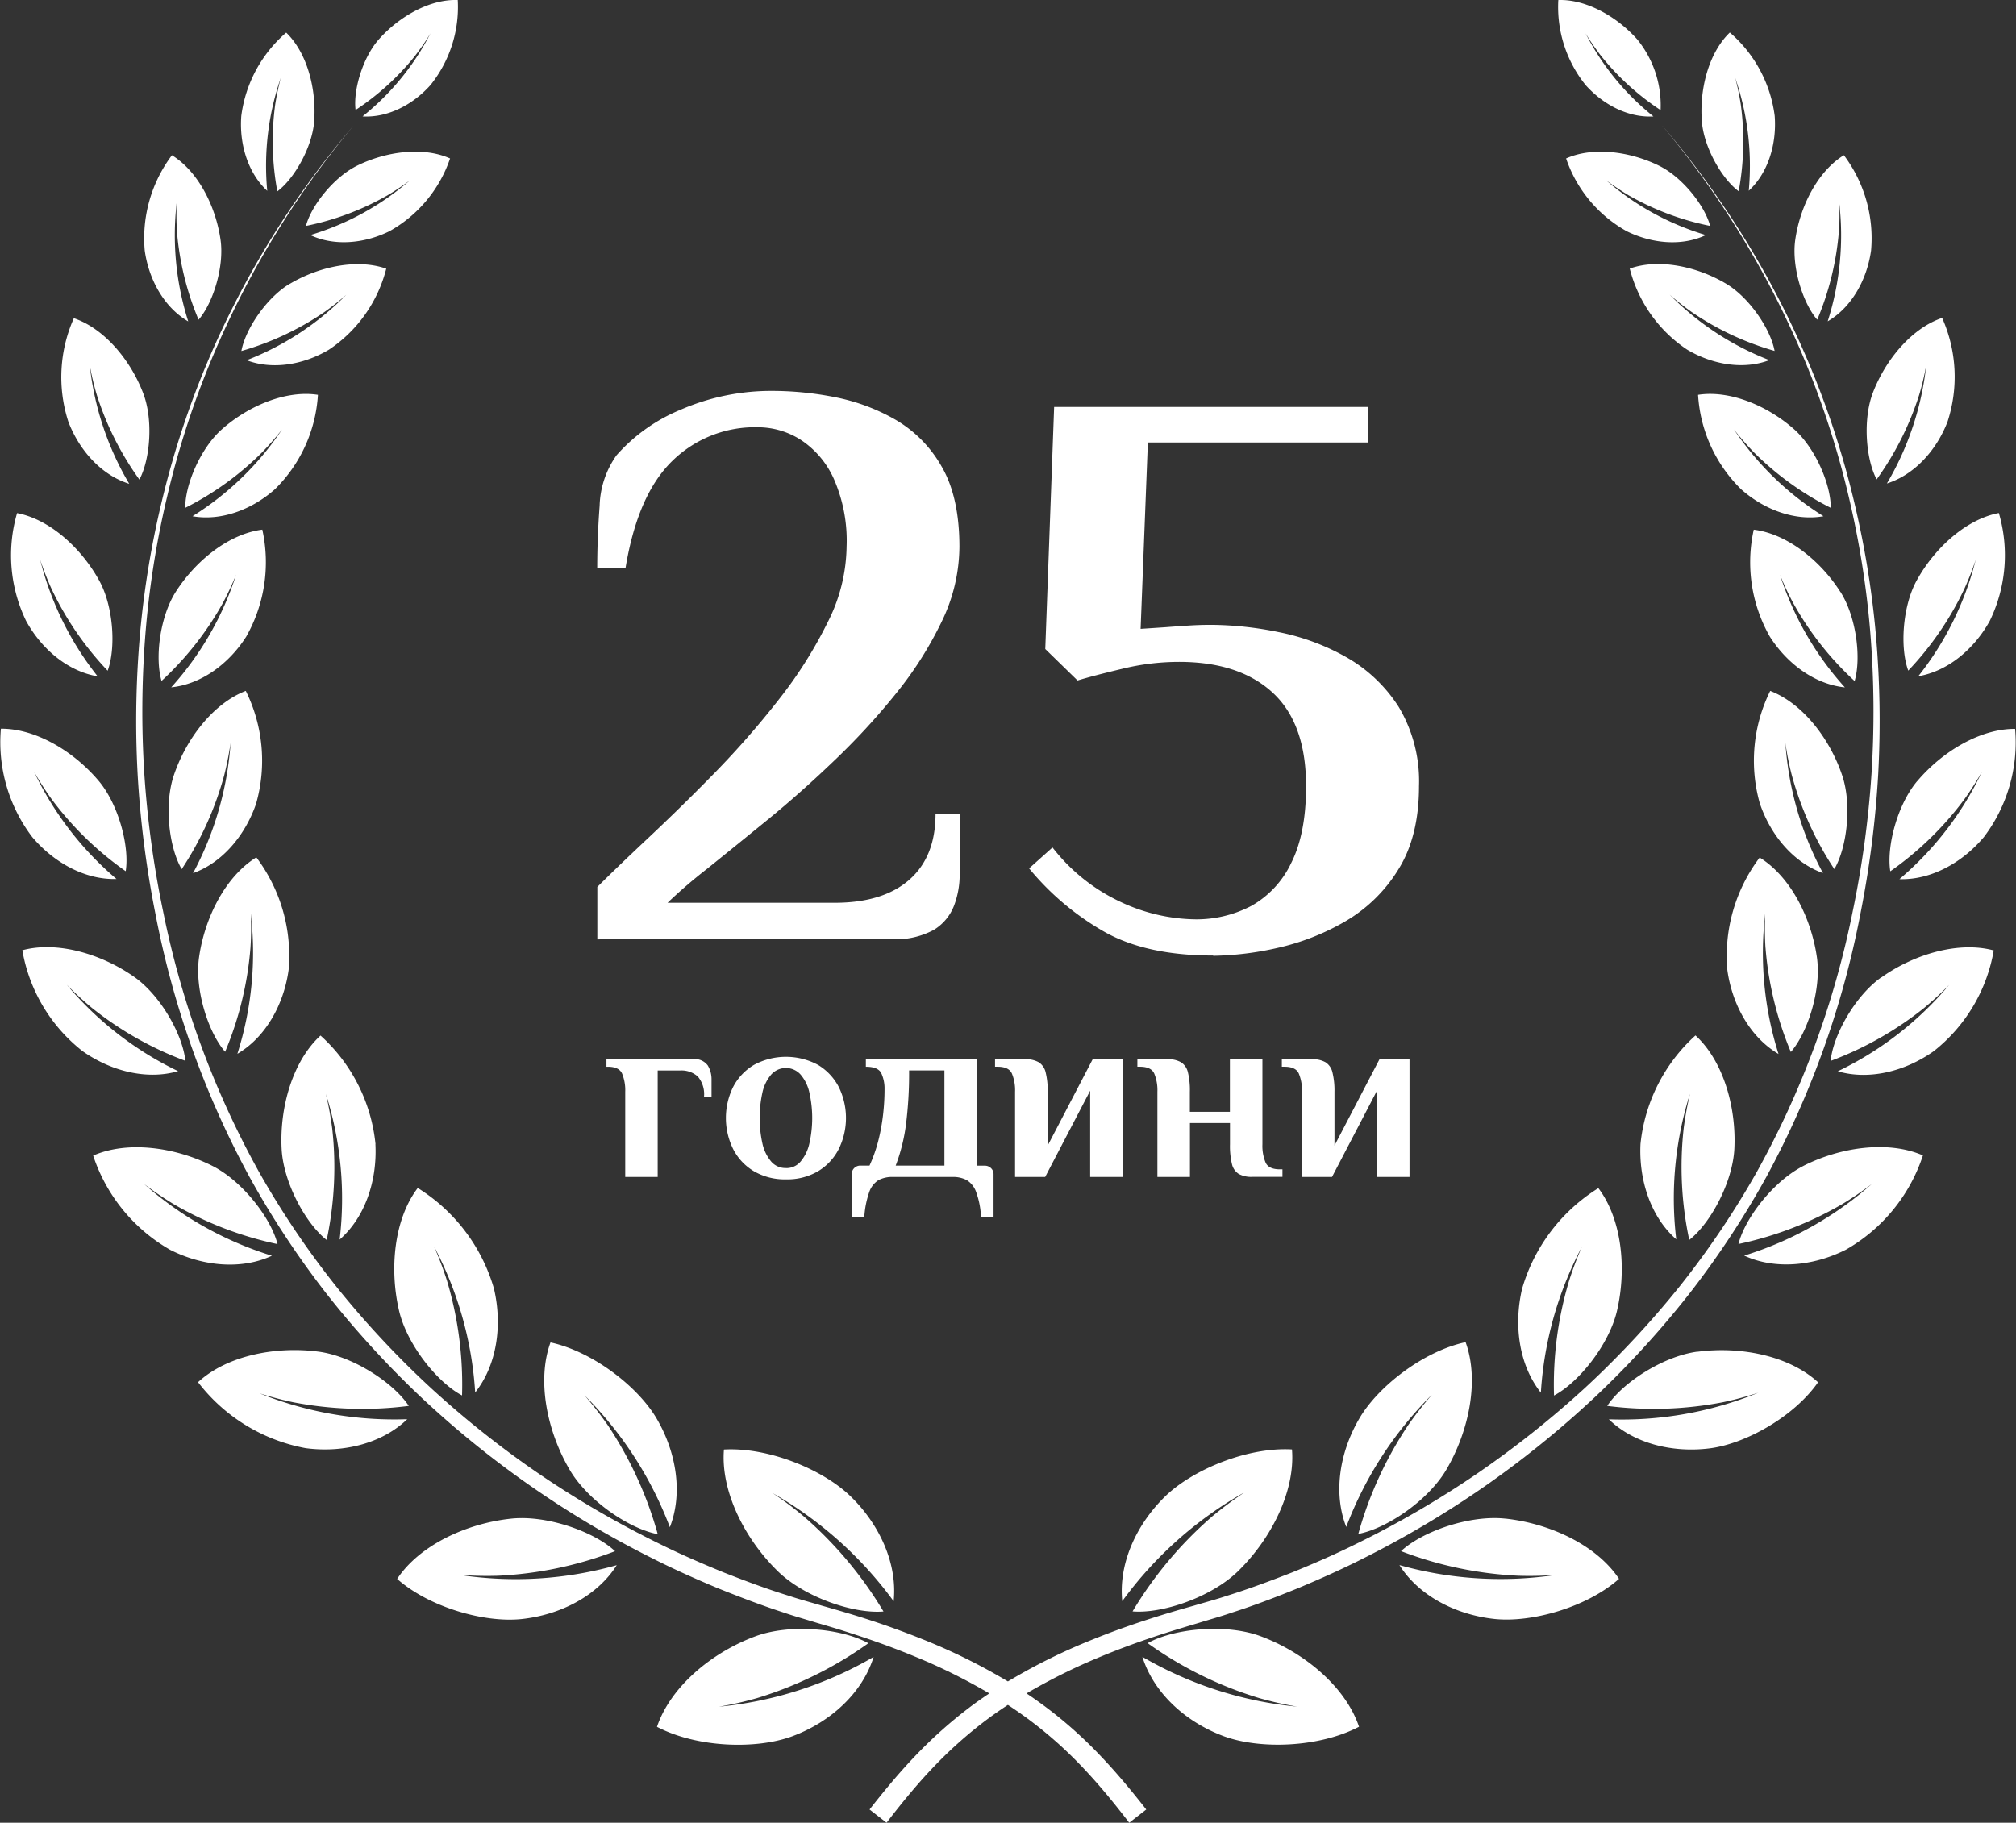
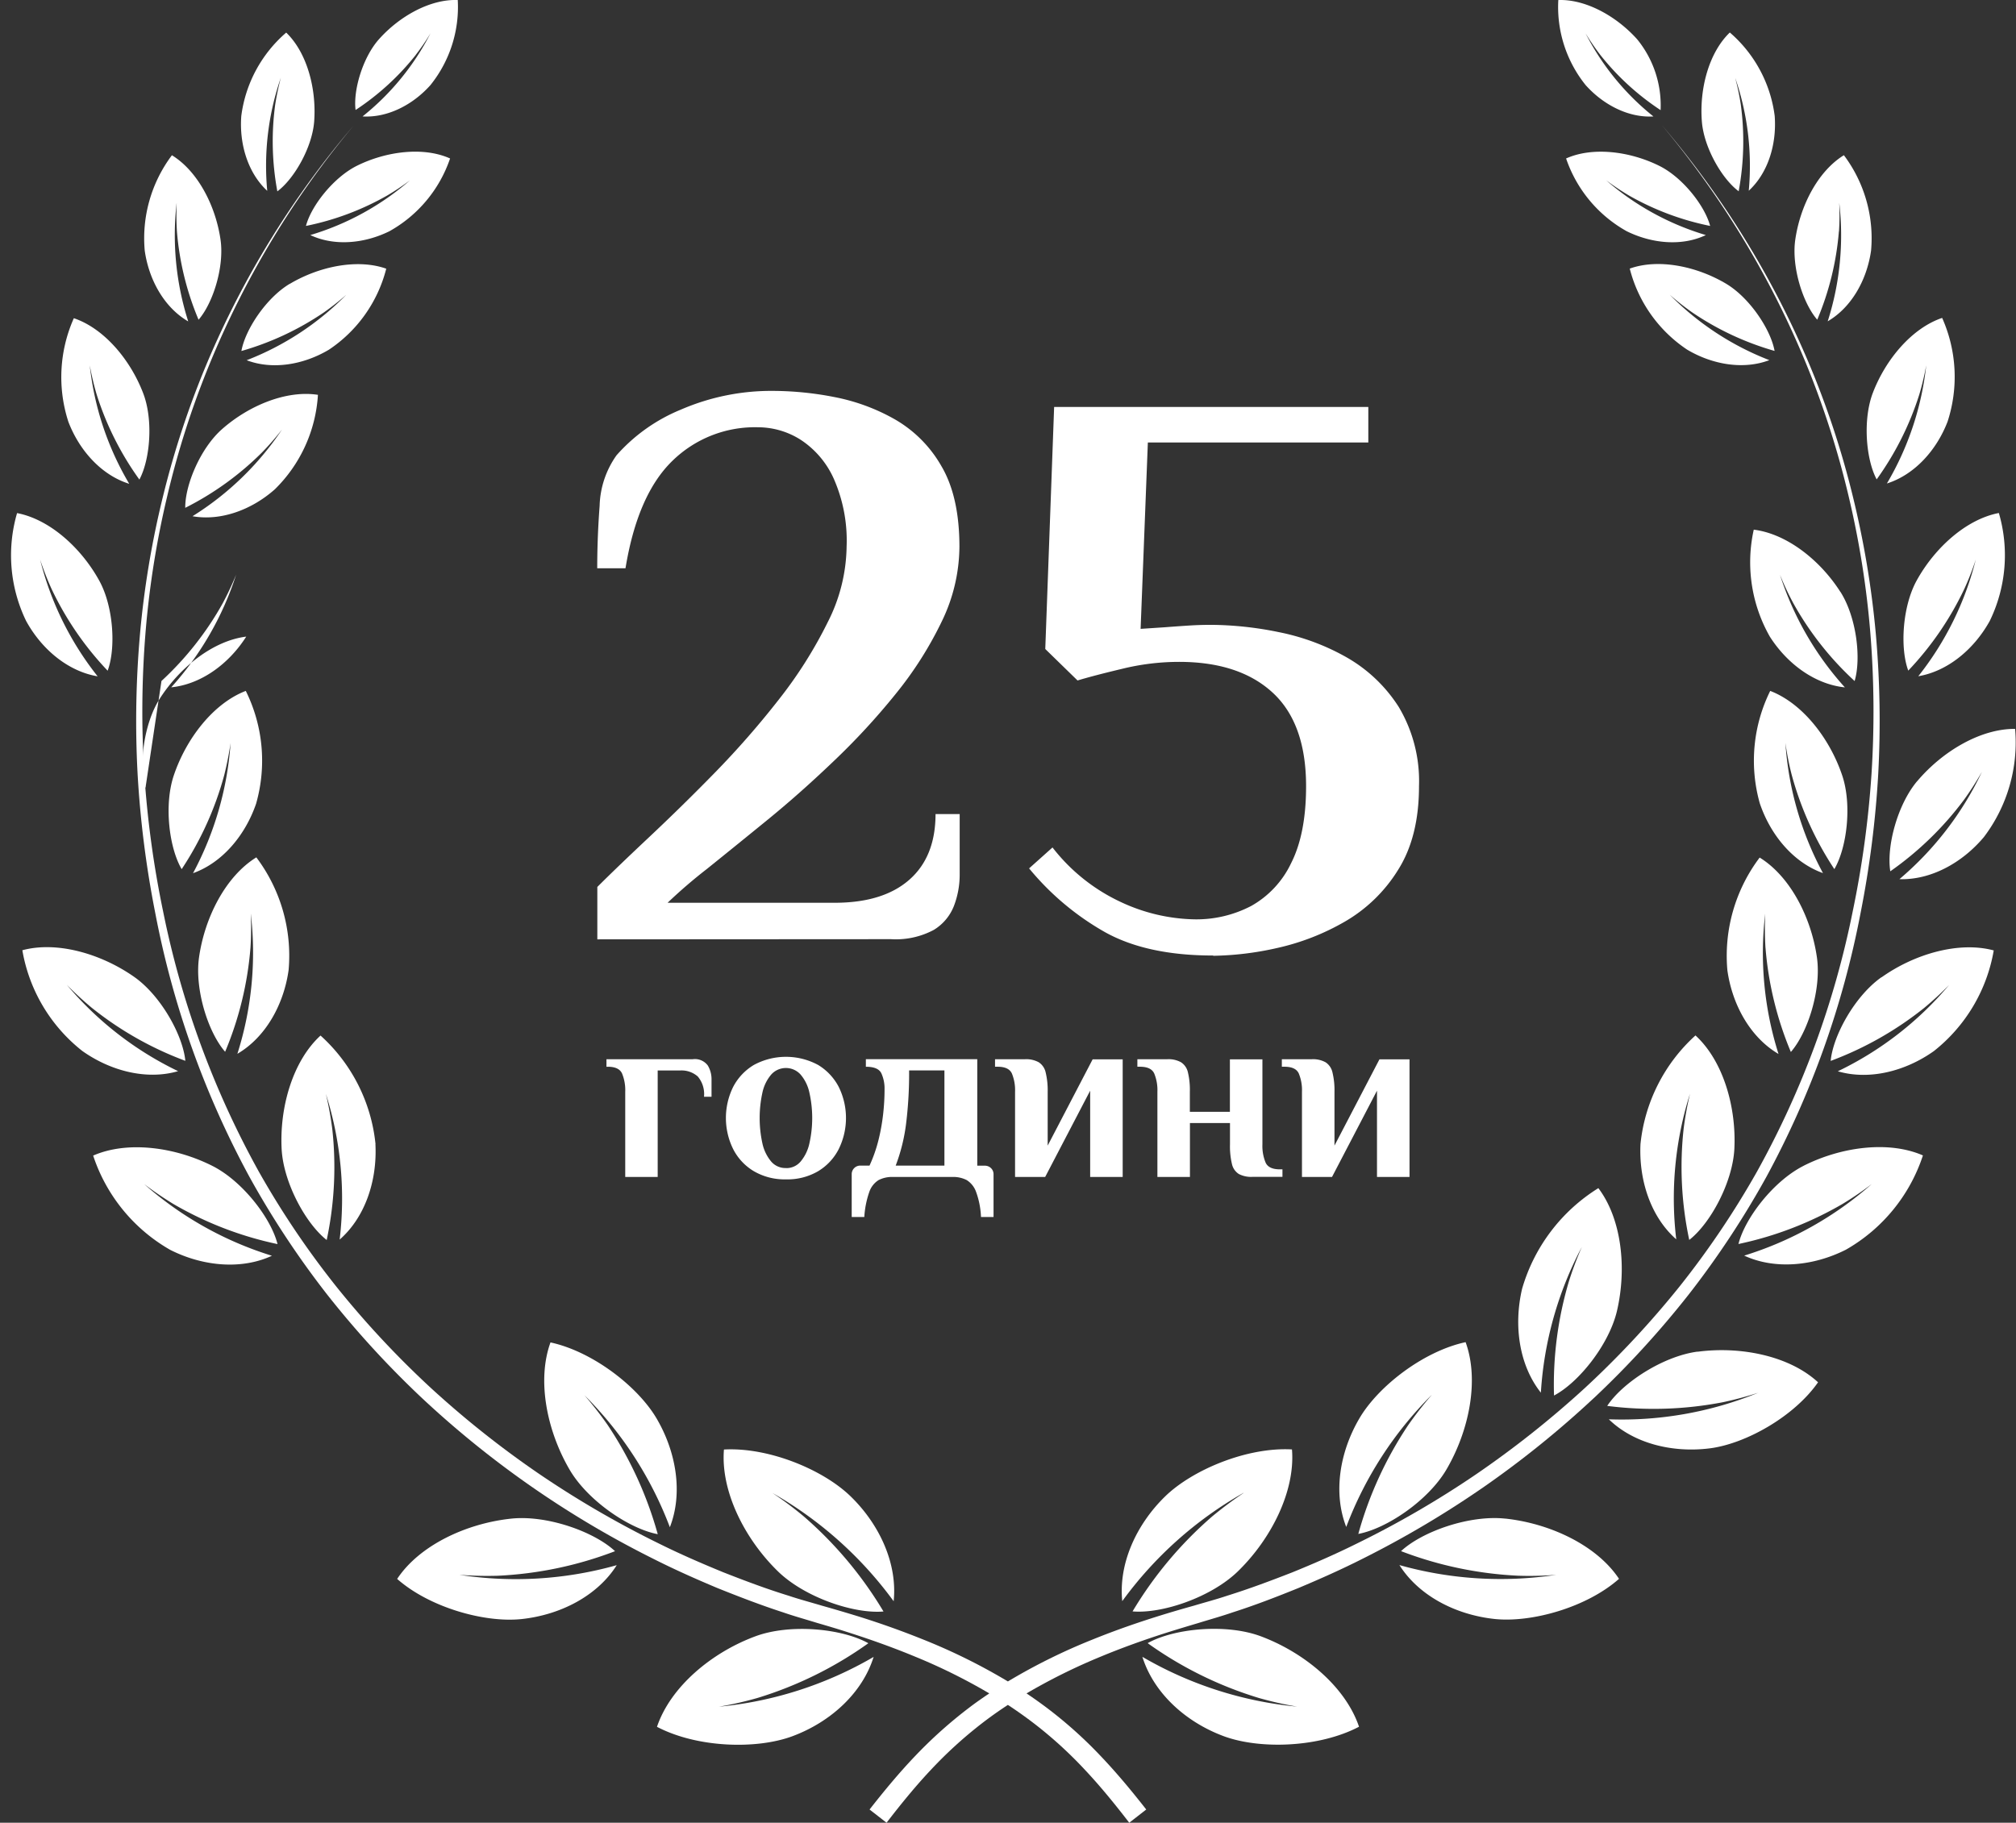
<svg xmlns="http://www.w3.org/2000/svg" width="310" height="280.326" viewBox="0 0 310 280.326">
  <rect x="0" y="0" width="310" height="280.326" fill="#333333" stroke="none" />
  <g data-name="Group 165">
    <path data-name="Path 129" d="M66.817 128.081v-8.07c2.062-2.062 4.716-4.606 7.933-7.63s6.6-6.324 10.119-9.926a135.191 135.191 0 0 0 9.871-11.288 67.3 67.3 0 0 0 7.493-11.851 26.313 26.313 0 0 0 2.915-11.659 23.6 23.6 0 0 0-1.994-10.476 13.986 13.986 0 0 0-5.087-5.953 12.244 12.244 0 0 0-6.567-1.912A18.136 18.136 0 0 0 78.339 54.5Q73 59.7 71.148 71H66.8c0-3.135.124-6.352.371-9.624a14.055 14.055 0 0 1 2.6-7.754 26.663 26.663 0 0 1 9.871-7.012 34.964 34.964 0 0 1 14.34-2.887 49.519 49.519 0 0 1 9.225.935 30.446 30.446 0 0 1 9.308 3.41 19.3 19.3 0 0 1 7.19 7.19q2.784 4.7 2.791 12.4a26.627 26.627 0 0 1-2.722 11.535 56.53 56.53 0 0 1-7.094 11.15 106.154 106.154 0 0 1-9.624 10.421q-5.2 4.97-10.3 9.115-5.114 4.166-9.115 7.383-3.135 2.433-6.022 5.183h25.682q7.445 0 11.48-3.533t4.042-10.105h3.712v9.308a13.443 13.443 0 0 1-.866 4.771 7.508 7.508 0 0 1-3.107 3.726 12.357 12.357 0 0 1-6.586 1.43l-45.191.027z" transform="translate(25.035 16.395)" style="fill:#fff" />
    <path data-name="Path 130" d="M143.381 129.881q-10.167 0-16.622-3.6a41.643 41.643 0 0 1-11.659-9.8l3.6-3.217a28.511 28.511 0 0 0 10.614 8.442 27.825 27.825 0 0 0 11.233 2.612 18.18 18.18 0 0 0 8.689-2.049 14.8 14.8 0 0 0 6.146-6.572q2.31-4.537 2.31-11.851 0-9.672-5.156-14.408t-14.45-4.716a36.674 36.674 0 0 0-8.648 1.059q-4.413 1.052-6.888 1.8l-4.963-4.839 1.363-37.222h48.312v5.458h-33.9l-1.114 28.666 3.726-.247q1.609-.124 3.465-.247a54.378 54.378 0 0 1 3.6-.124 53.131 53.131 0 0 1 10.421 1.114 34.877 34.877 0 0 1 10.49 3.9 22.987 22.987 0 0 1 8 7.63 22.309 22.309 0 0 1 3.107 12.154q0 7.816-3.231 12.91a23.381 23.381 0 0 1-8.194 7.947 36.618 36.618 0 0 1-10.38 4.042 47.343 47.343 0 0 1-9.83 1.2z" transform="translate(43.144 17.07)" style="fill:#fff" />
    <path data-name="Path 131" d="M70.717 136.587v-13.1a6.722 6.722 0 0 0-.481-2.791c-.316-.715-1.059-1.059-2.214-1.059h-.192v-1.157H81.1a2.467 2.467 0 0 1 2.31.962 4.085 4.085 0 0 1 .577 2.117v2.695H82.83a4.178 4.178 0 0 0-.962-3.121 3.775 3.775 0 0 0-2.695-.921h-3.465v16.374h-4.991z" transform="translate(25.425 44.419)" style="fill:#fff" />
    <path data-name="Path 132" d="M90.415 137.058a9.383 9.383 0 0 1-4.922-1.251 8.375 8.375 0 0 1-3.19-3.41 10.805 10.805 0 0 1 0-9.555 8.484 8.484 0 0 1 3.19-3.382 10.386 10.386 0 0 1 9.871 0 8.545 8.545 0 0 1 3.176 3.382 10.805 10.805 0 0 1 0 9.555 8.428 8.428 0 0 1-3.176 3.41 9.32 9.32 0 0 1-4.949 1.251zm0-1.732a2.844 2.844 0 0 0 2.255-1 6.446 6.446 0 0 0 1.347-2.75 17.84 17.84 0 0 0 0-7.905 6.317 6.317 0 0 0-1.347-2.736 3.037 3.037 0 0 0-4.276-.234c-.082.069-.151.151-.234.234a6.319 6.319 0 0 0-1.347 2.736 18.255 18.255 0 0 0 0 7.905 6.446 6.446 0 0 0 1.347 2.75 2.876 2.876 0 0 0 2.255.99z" transform="translate(30.433 44.319)" style="fill:#fff" />
    <path data-name="Path 133" d="M95.26 142.732v-6.544a1.318 1.318 0 0 1 1.279-1.347H98a22.3 22.3 0 0 0 1.389-3.973 31.1 31.1 0 0 0 .715-4.042 33.834 33.834 0 0 0 .206-3.726 5.6 5.6 0 0 0-.495-2.461c-.33-.674-1.127-1-2.378-1v-1.159h17.131v16.374h1.155a1.339 1.339 0 0 1 .962.385 1.285 1.285 0 0 1 .385.962v6.544h-1.93a12.764 12.764 0 0 0-.756-3.863 3.547 3.547 0 0 0-1.444-1.815 4.551 4.551 0 0 0-2.117-.481h-9.308a4.551 4.551 0 0 0-2.117.481 3.468 3.468 0 0 0-1.43 1.815 14.279 14.279 0 0 0-.77 3.863h-1.924zm6.764-7.892h7.493V120.2h-5.431a62.449 62.449 0 0 1-.481 8.332 27.748 27.748 0 0 1-1.581 6.309z" transform="translate(35.707 44.419)" style="fill:#fff" />
    <path data-name="Path 134" d="M114.37 136.588v-13.1a6.722 6.722 0 0 0-.481-2.791c-.316-.715-1.059-1.059-2.214-1.059h-.385v-1.155h4.62a4.005 4.005 0 0 1 2.1.467 2.494 2.494 0 0 1 1.059 1.54 11.576 11.576 0 0 1 .316 3v8.277L126.3 118.5h4.619v18.093h-5v-13.272L119 136.588h-4.62z" transform="translate(41.716 44.417)" style="fill:#fff" />
    <path data-name="Path 135" d="M130.29 136.588v-13.1a6.722 6.722 0 0 0-.481-2.791c-.316-.715-1.059-1.059-2.214-1.059h-.385v-1.155h4.62a3.957 3.957 0 0 1 2.09.467 2.494 2.494 0 0 1 1.059 1.54 11.566 11.566 0 0 1 .3 3v3.08h6.159v-8.07h5v13.07a6.684 6.684 0 0 0 .481 2.791c.316.715 1.059 1.059 2.214 1.059h.385v1.155H144.9a4.069 4.069 0 0 1-2.09-.44 2.441 2.441 0 0 1-1.059-1.54 11.775 11.775 0 0 1-.3-3.025v-3.27h-6.159v8.29h-5z" transform="translate(47.684 44.417)" style="fill:#fff" />
    <path data-name="Path 136" d="M146.463 136.588v-13.1a6.722 6.722 0 0 0-.481-2.791c-.316-.715-1.059-1.059-2.214-1.059h-.4v-1.155h4.619a4.005 4.005 0 0 1 2.1.467 2.494 2.494 0 0 1 1.059 1.54 11.576 11.576 0 0 1 .316 3v8.277l6.915-13.267H163v18.093h-5v-13.272l-6.916 13.267h-4.592z" transform="translate(53.741 44.417)" style="fill:#fff" />
  </g>
  <g data-name="Group 166">
    <path data-name="Path 137" d="M105.511 187.047a60.09 60.09 0 0 0-12.236-14.6 54 54 0 0 0-4.839-3.616 59.577 59.577 0 0 1 18.643 16.649c.6-5.706-2.1-11.727-6.586-16.1-4.235-4.138-12.635-7.617-19.509-7.232-.522 6.379 3.148 13.707 8.29 18.725 4.1 4 11.659 6.572 16.223 6.187z" transform="translate(30.337 60.778)" style="fill:#fff" />
    <path data-name="Path 138" d="M78.317 179.623a58.213 58.213 0 0 0-7.672-16.732 55.152 55.152 0 0 0-3.588-4.606 57.256 57.256 0 0 1 13.13 20.293c2.021-5.169 1.031-11.466-2.021-16.691-2.887-4.936-9.844-10.325-16.333-11.727-2.117 5.816-.564 13.584 2.942 19.578 2.791 4.771 9.184 9.1 13.556 9.913z" transform="translate(22.817 56.295)" style="fill:#fff" />
-     <path data-name="Path 139" d="M47.7 132.894c-3.616 4.757-4.386 12.374-2.86 18.89 1.224 5.2 5.884 11.013 9.679 13.006a55.666 55.666 0 0 0-2.31-17.626 51.986 51.986 0 0 0-1.994-5.279 55.309 55.309 0 0 1 6.324 22.451c3.327-4.193 4.221-10.284 2.887-15.976A27.084 27.084 0 0 0 47.7 132.88z" transform="translate(16.53 49.818)" style="fill:#fff" />
    <path data-name="Path 140" d="M45.945 132.534a26 26 0 0 0-8.455-16.7c-4.248 3.891-6.311 10.971-5.981 17.433.261 5.142 3.685 11.466 6.929 14.01a53.732 53.732 0 0 0 .852-17.117 50.744 50.744 0 0 0-.976-5.348 53.252 53.252 0 0 1 2.117 22.4c3.891-3.4 5.788-9.019 5.5-14.656z" transform="translate(11.798 43.426)" style="fill:#fff" />
    <path data-name="Path 141" d="M28.208 126.105c4.29-2.516 7.108-7.493 7.864-12.869A25.1 25.1 0 0 0 31.109 95.9c-4.716 2.915-7.947 9.239-8.813 15.4-.687 4.908 1.4 11.508 4.015 14.5a52.063 52.063 0 0 0 3.9-16.045 47.558 47.558 0 0 0 .041-5.238 51.4 51.4 0 0 1-2.049 21.571z" transform="translate(8.307 35.956)" style="fill:#fff" />
    <path data-name="Path 142" d="M32.334 94.548a24.131 24.131 0 0 0-1.608-17.268c-4.977 1.911-9.157 7.314-11.068 12.992-1.526 4.523-.729 11.123 1.21 14.422a49.673 49.673 0 0 0 6.544-14.463 49.711 49.711 0 0 0 .976-4.936 49.664 49.664 0 0 1-5.774 20.018c4.5-1.609 8.043-5.816 9.72-10.751z" transform="translate(7.068 28.976)" style="fill:#fff" />
-     <path data-name="Path 143" d="M18.18 82.516a48.154 48.154 0 0 0 9.431-11.975 46.809 46.809 0 0 0 2.049-4.372 47.459 47.459 0 0 1-9.981 17.323c4.565-.467 8.84-3.561 11.535-7.8a23.2 23.2 0 0 0 2.474-16.452c-5.088.632-10.215 4.716-13.308 9.56-2.461 3.863-3.231 10.2-2.186 13.721z" transform="translate(6.649 22.214)" style="fill:#fff" />
+     <path data-name="Path 143" d="M18.18 82.516a48.154 48.154 0 0 0 9.431-11.975 46.809 46.809 0 0 0 2.049-4.372 47.459 47.459 0 0 1-9.981 17.323c4.565-.467 8.84-3.561 11.535-7.8c-5.088.632-10.215 4.716-13.308 9.56-2.461 3.863-3.231 10.2-2.186 13.721z" transform="translate(6.649 22.214)" style="fill:#fff" />
    <path data-name="Path 144" d="M21.834 62.868c4.331.77 9.088-.962 12.676-4.152A22.233 22.233 0 0 0 41.123 44.2c-4.853-.756-10.655 1.65-14.78 5.307-3.286 2.915-5.664 8.552-5.623 12.071a46.011 46.011 0 0 0 11.837-8.552 43.175 43.175 0 0 0 3.043-3.494 45.478 45.478 0 0 1-13.766 13.336z" transform="translate(7.766 16.523)" style="fill:#fff" />
    <path data-name="Path 145" d="M34.438 32.563C30.836 34.708 27.591 39.589 27 42.9a44.082 44.082 0 0 0 12.649-5.91 39.534 39.534 0 0 0 3.478-2.736 43.536 43.536 0 0 1-15.316 10.064c3.932 1.5 8.7.729 12.649-1.622a21.261 21.261 0 0 0 8.813-12.456c-4.427-1.567-10.311-.357-14.835 2.337z" transform="translate(10.12 11.082)" style="fill:#fff" />
    <path data-name="Path 146" d="M56.369 18c-4.083-1.829-9.775-1.114-14.285 1.114-3.588 1.774-7.053 6.159-7.864 9.266a41.952 41.952 0 0 0 12.48-4.671 37.32 37.32 0 0 0 3.52-2.351 41.4 41.4 0 0 1-15.33 8.428c3.63 1.719 8.235 1.347 12.167-.591A20.281 20.281 0 0 0 56.383 18z" transform="translate(12.827 6.366)" style="fill:#fff" />
    <path data-name="Path 147" d="M82.994 194.171a54.541 54.541 0 0 0 5.9-1.334 58.805 58.805 0 0 0 17.089-8.428c-4.056-2.268-12.03-3.052-17.392-1.059-6.737 2.5-13.034 7.768-15.11 13.913 6.159 3.231 15.288 3.506 20.829 1.444 5.871-2.186 10.751-6.641 12.484-12.195a58.136 58.136 0 0 1-23.8 7.658z" transform="translate(27.543 68.309)" style="fill:#fff" />
    <path data-name="Path 148" d="M54.058 178.541a55.184 55.184 0 0 0 5.843.137 57.866 57.866 0 0 0 18.024-3.778c-3.245-3.025-10.518-5.6-16.017-5-6.9.742-14.078 4.111-17.488 9.267 4.991 4.4 13.46 6.778 19.138 6.173 6.022-.646 11.672-3.6 14.628-8.29a57.158 57.158 0 0 1-24.115 1.5z" transform="translate(16.65 63.66)" style="fill:#fff" />
-     <path data-name="Path 149" d="M31.334 157.58a53.9 53.9 0 0 0 5.444 1.457 55.947 55.947 0 0 0 17.777.564c-2.351-3.575-8.593-7.644-13.886-8.345-6.641-.88-14.147.646-18.519 4.7A27.04 27.04 0 0 0 38.7 166.1c5.8.77 11.769-.729 15.618-4.455a55.465 55.465 0 0 1-22.974-4.083z" transform="translate(8.302 56.616)" style="fill:#fff" />
    <path data-name="Path 150" d="M37.89 145.007a53.508 53.508 0 0 1-19.62-11.012 52.84 52.84 0 0 0 4.5 3.066 53.929 53.929 0 0 0 16 6.159c-1-4-5.4-9.693-10-12.016-5.77-2.915-13.07-3.904-18.35-1.595a26.107 26.107 0 0 0 11.851 14.5c5.032 2.543 10.944 3.08 15.632.907z" transform="translate(3.905 48.112)" style="fill:#fff" />
    <path data-name="Path 151" d="M26.464 125.021A51.42 51.42 0 0 1 9.347 111.74a49.419 49.419 0 0 0 3.85 3.547 51.867 51.867 0 0 0 14.367 8.139c-.385-3.96-3.767-10-7.809-12.869-5.087-3.588-11.906-5.582-17.254-4.138a25.087 25.087 0 0 0 9.225 15.495c4.427 3.135 9.981 4.5 14.752 3.093z" transform="translate(.936 39.721)" style="fill:#fff" />
-     <path data-name="Path 152" d="M17.928 104.635a49.367 49.367 0 0 1-12.69-16.512 45.155 45.155 0 0 0 2.708 4.235 49.964 49.964 0 0 0 11.384 11.067c.6-3.781-1.072-10.215-4.138-13.872-3.85-4.578-9.72-8.084-15.055-8.043a24.094 24.094 0 0 0 4.812 16.65c3.355 3.987 8.194 6.613 12.979 6.462z" transform="translate(-.001 30.561)" style="fill:#fff" />
    <path data-name="Path 153" d="M14.553 82.495a47.376 47.376 0 0 1-8.84-17.942 45 45 0 0 0 1.76 4.51 48.042 48.042 0 0 0 8.62 12.566c1.279-3.437.921-9.816-1.279-13.831C12.051 62.766 7.2 58.352 2.166 57.39a23.162 23.162 0 0 0 1.389 16.581c2.406 4.4 6.476 7.768 11 8.524z" transform="translate(.459 21.52)" style="fill:#fff" />
    <path data-name="Path 154" d="M17.283 61.025a45.24 45.24 0 0 1-6.049-18.176 42.95 42.95 0 0 0 1.072 4.51 46.162 46.162 0 0 0 6.558 13.047c1.664-3.107 2.159-9.2.577-13.295-1.966-5.142-6.008-9.954-10.655-11.521a22.245 22.245 0 0 0-.839 15.935c1.719 4.482 5.128 8.208 9.335 9.528z" transform="translate(2.569 13.348)" style="fill:#fff" />
    <path data-name="Path 155" d="M22.906 42.9a43.621 43.621 0 0 1-1.773-18.24 43.231 43.231 0 0 0 .041 4.427 44.136 44.136 0 0 0 3.326 13.57c2.214-2.543 3.973-8.125 3.382-12.277-.742-5.211-3.478-10.559-7.479-13.02a21.249 21.249 0 0 0-4.18 14.67c.646 4.551 3.038 8.758 6.668 10.875z" transform="translate(6.033 6.515)" style="fill:#fff" />
    <path data-name="Path 156" d="M30.99 27.961a41.455 41.455 0 0 1 2.09-17.378 41.688 41.688 0 0 0-.866 4.138 42.108 42.108 0 0 0 .33 13.336c2.585-1.911 5.362-6.764 5.664-10.751.371-5.018-1.086-10.559-4.3-13.666A20.345 20.345 0 0 0 27 16.467c-.33 4.372 1.045 8.785 3.987 11.508z" transform="translate(10.103 1.372)" style="fill:#fff" />
    <path data-name="Path 157" d="M49.053 8.416a34.055 34.055 0 0 0 2.255-3.3A39.2 39.2 0 0 1 40.859 17.9c3.781.234 7.685-1.732 10.435-4.812A19.16 19.16 0 0 0 55.5 0c-4.221-.165-8.95 2.475-12.112 6.022-2.516 2.818-3.987 7.892-3.6 10.889a39.5 39.5 0 0 0 9.28-8.5z" transform="translate(14.89 .005)" style="fill:#fff" />
    <path data-name="Path 158" d="M239.358 209.768a144.738 144.738 0 0 0 14.615-15.962 137.937 137.937 0 0 0 11.92-18.052 140.059 140.059 0 0 0 14.491-40.572 155.781 155.781 0 0 0 2.722-21.406 152.45 152.45 0 0 0-.371-21.558 142.614 142.614 0 0 0-3.561-21.255 135.4 135.4 0 0 0-6.764-20.444 140.215 140.215 0 0 0-22.534-36.489 140.074 140.074 0 0 1 22.149 36.654 136.435 136.435 0 0 1 6.544 20.43 139.882 139.882 0 0 1 3.341 21.173 150.724 150.724 0 0 1 .165 21.434 152.811 152.811 0 0 1-2.9 21.214 138.39 138.39 0 0 1-14.725 40.008 134.732 134.732 0 0 1-11.934 17.694 144.7 144.7 0 0 1-14.56 15.6 151.005 151.005 0 0 1-16.732 13.263 149.358 149.358 0 0 1-18.451 10.7c-3.19 1.581-6.448 3-9.748 4.345-3.313 1.292-6.641 2.543-10.036 3.6-1.677.564-3.4 1.017-5.1 1.526-1.732.481-3.478.99-5.2 1.526-3.451 1.072-6.888 2.268-10.256 3.63a90.656 90.656 0 0 0-13.157 6.5 90.65 90.65 0 0 0-13.157-6.5 130.042 130.042 0 0 0-10.256-3.63 243.615 243.615 0 0 0-5.2-1.526c-1.7-.509-3.423-.962-5.1-1.526-3.4-1.045-6.723-2.3-10.036-3.6-3.286-1.347-6.558-2.763-9.748-4.345a151.123 151.123 0 0 1-18.451-10.7A149.085 149.085 0 0 1 60.6 208.242a143.426 143.426 0 0 1-14.56-15.6 134.731 134.731 0 0 1-11.934-17.694 139.089 139.089 0 0 1-14.725-40.008 153.381 153.381 0 0 1-2.9-21.214 150.724 150.724 0 0 1 .165-21.434 139.341 139.341 0 0 1 3.341-21.173 134.875 134.875 0 0 1 6.544-20.43A140.074 140.074 0 0 1 48.68 14.03a140.075 140.075 0 0 0-22.534 36.489 136.954 136.954 0 0 0-6.764 20.444 140.859 140.859 0 0 0-3.561 21.255 152.486 152.486 0 0 0-.371 21.558 155.776 155.776 0 0 0 2.722 21.406 140.058 140.058 0 0 0 14.491 40.572 137.943 137.943 0 0 0 11.92 18.052A146.106 146.106 0 0 0 59.2 209.768a150.053 150.053 0 0 0 35.485 24.665c3.231 1.636 6.531 3.107 9.871 4.51 3.355 1.347 6.737 2.653 10.174 3.767 1.7.591 3.451 1.072 5.183 1.609 1.7.495 3.41 1 5.1 1.554 3.382 1.086 6.723 2.282 10 3.643a87.859 87.859 0 0 1 11.4 5.651c-1.059.715-2.117 1.444-3.135 2.227a69.148 69.148 0 0 0-8.194 7.328c-2.53 2.64-4.853 5.458-7.08 8.3l2.612 2.035c2.172-2.818 4.4-5.568 6.806-8.125a66.341 66.341 0 0 1 7.754-7.08 60.757 60.757 0 0 1 4.1-2.915 66.89 66.89 0 0 1 4.1 2.915 64.008 64.008 0 0 1 7.754 7.08c2.406 2.557 4.633 5.307 6.806 8.125l2.612-2.035c-2.227-2.846-4.551-5.651-7.08-8.3a66.807 66.807 0 0 0-8.194-7.328 71.285 71.285 0 0 0-3.135-2.227 90.57 90.57 0 0 1 11.4-5.651c3.272-1.361 6.613-2.557 10-3.643 1.691-.536 3.4-1.045 5.1-1.554 1.732-.536 3.478-1.017 5.183-1.609 3.451-1.1 6.819-2.406 10.174-3.767 3.327-1.4 6.641-2.873 9.871-4.51a153.207 153.207 0 0 0 18.643-11.054 151.211 151.211 0 0 0 16.842-13.611z" transform="translate(5.709 5.266)" style="fill:#fff" />
    <path data-name="Path 159" d="M144.2 168.833a59.028 59.028 0 0 0-4.839 3.616 60.09 60.09 0 0 0-12.236 14.6c4.578.385 12.126-2.186 16.223-6.187 5.142-5.018 8.813-12.346 8.29-18.725-6.861-.385-15.275 3.107-19.509 7.232-4.482 4.372-7.177 10.394-6.586 16.1a59.11 59.11 0 0 1 18.643-16.649z" transform="translate(47.028 60.774)" style="fill:#fff" />
    <path data-name="Path 160" d="M163.975 158.283a55.144 55.144 0 0 0-3.588 4.606 57.848 57.848 0 0 0-7.672 16.732c4.358-.811 10.751-5.128 13.556-9.913 3.506-5.994 5.059-13.762 2.942-19.578-6.5 1.4-13.446 6.792-16.333 11.727-3.066 5.224-4.042 11.521-2.021 16.691a57.256 57.256 0 0 1 13.13-20.293z" transform="translate(56.152 56.284)" style="fill:#fff" />
    <path data-name="Path 161" d="M179.613 141.892a51.99 51.99 0 0 0-1.994 5.279 55.666 55.666 0 0 0-2.31 17.626c3.795-1.994 8.455-7.809 9.679-13.006 1.526-6.531.742-14.133-2.86-18.89a27.084 27.084 0 0 0-11.728 15.48c-1.334 5.692-.44 11.782 2.887 15.976a55.094 55.094 0 0 1 6.324-22.451z" transform="translate(63.652 49.825)" style="fill:#fff" />
    <path data-name="Path 162" d="M190.994 147.263c3.258-2.543 6.668-8.868 6.929-14.01.316-6.462-1.732-13.542-5.981-17.433a26.1 26.1 0 0 0-8.455 16.7c-.275 5.623 1.622 11.26 5.5 14.656a53.252 53.252 0 0 1 2.117-22.4 50.755 50.755 0 0 0-.976 5.348 53.731 53.731 0 0 0 .852 17.117z" transform="translate(68.77 43.423)" style="fill:#fff" />
    <path data-name="Path 163" d="M199.1 109.779a52.158 52.158 0 0 0 3.9 16.045c2.612-3 4.7-9.6 4.015-14.5-.866-6.159-4.1-12.5-8.813-15.4a25.077 25.077 0 0 0-4.963 17.337c.756 5.376 3.575 10.353 7.864 12.869a51.4 51.4 0 0 1-2.049-21.571 51.217 51.217 0 0 0 .041 5.238z" transform="translate(72.38 35.963)" style="fill:#fff" />
    <path data-name="Path 164" d="M208.534 104.695c1.939-3.3 2.736-9.9 1.21-14.422-1.911-5.678-6.091-11.081-11.068-12.992a24.2 24.2 0 0 0-1.609 17.268c1.664 4.949 5.211 9.143 9.72 10.751a49.171 49.171 0 0 1-5.774-20.018 42.9 42.9 0 0 0 .976 4.936 50.036 50.036 0 0 0 6.544 14.463z" transform="translate(73.53 28.976)" style="fill:#fff" />
    <path data-name="Path 165" d="M209.617 68.8c-3.093-4.853-8.222-8.923-13.309-9.555a23.118 23.118 0 0 0 2.475 16.455c2.695 4.221 6.957 7.328 11.535 7.8a47.459 47.459 0 0 1-9.981-17.323 42.169 42.169 0 0 0 2.049 4.372 47.839 47.839 0 0 0 9.431 11.975c1.045-3.52.275-9.858-2.186-13.721z" transform="translate(73.368 22.214)" style="fill:#fff" />
-     <path data-name="Path 166" d="M210.323 61.576c.041-3.52-2.337-9.157-5.623-12.071-4.125-3.657-9.926-6.063-14.78-5.307a22.2 22.2 0 0 0 6.613 14.518c3.588 3.19 8.345 4.922 12.676 4.152a45.478 45.478 0 0 1-13.762-13.336 43.166 43.166 0 0 0 3.038 3.492 46.01 46.01 0 0 0 11.837 8.552z" transform="translate(71.191 16.523)" style="fill:#fff" />
    <path data-name="Path 167" d="M204.553 42.907c-.591-3.313-3.836-8.18-7.438-10.339-4.523-2.695-10.408-3.918-14.835-2.337a21.261 21.261 0 0 0 8.813 12.456c3.946 2.351 8.717 3.121 12.649 1.622a43.536 43.536 0 0 1-15.316-10.064 39.534 39.534 0 0 0 3.478 2.736 43.889 43.889 0 0 0 12.649 5.912z" transform="translate(68.327 11.077)" style="fill:#fff" />
    <path data-name="Path 168" d="M197.309 28.384c-.811-3.107-4.262-7.507-7.864-9.266-4.51-2.227-10.2-2.942-14.285-1.114a20.281 20.281 0 0 0 9.321 11.191c3.932 1.939 8.538 2.324 12.167.591a41.4 41.4 0 0 1-15.33-8.428 40.183 40.183 0 0 0 3.52 2.351 41.952 41.952 0 0 0 12.484 4.674z" transform="translate(65.658 6.366)" style="fill:#fff" />
    <path data-name="Path 169" d="M145.973 183.341c-5.362-1.994-13.336-1.21-17.392 1.059a58.463 58.463 0 0 0 17.089 8.428 53.812 53.812 0 0 0 5.9 1.334 58.135 58.135 0 0 1-23.8-7.658c1.732 5.541 6.613 10.009 12.484 12.195 5.541 2.062 14.67 1.787 20.829-1.444-2.076-6.146-8.373-11.398-15.11-13.914z" transform="translate(47.894 68.305)" style="fill:#fff" />
    <path data-name="Path 170" d="M172.784 169.893c-5.5-.591-12.772 1.98-16.017 5a57.865 57.865 0 0 0 18.024 3.781 51.818 51.818 0 0 0 5.843-.137 57.382 57.382 0 0 1-24.115-1.5c2.956 4.688 8.607 7.644 14.628 8.29 5.692.6 14.161-1.774 19.138-6.173-3.423-5.156-10.586-8.524-17.488-9.267z" transform="translate(58.671 63.66)" style="fill:#fff" />
    <path data-name="Path 171" d="M193.646 151.252c-5.293.7-11.535 4.771-13.886 8.345a55.972 55.972 0 0 0 17.777-.564 52.94 52.94 0 0 0 5.444-1.457 55.426 55.426 0 0 1-22.974 4.083c3.836 3.726 9.816 5.211 15.618 4.455 5.472-.729 12.882-4.881 16.553-10.146-4.386-4.056-11.879-5.582-18.519-4.7z" transform="translate(67.383 56.619)" style="fill:#fff" />
    <path data-name="Path 172" d="M204.435 131.2c-4.592 2.324-8.992 8.015-10 12.016a53.929 53.929 0 0 0 16-6.159 49.817 49.817 0 0 0 4.5-3.066A53.509 53.509 0 0 1 195.32 145c4.688 2.172 10.6 1.636 15.632-.907a26.014 26.014 0 0 0 11.851-14.5c-5.279-2.31-12.594-1.32-18.354 1.595z" transform="translate(72.885 48.104)" style="fill:#fff" />
    <path data-name="Path 173" d="M212.559 110.564c-4.056 2.86-7.424 8.909-7.809 12.869a52.217 52.217 0 0 0 14.367-8.139 49.423 49.423 0 0 0 3.85-3.547 51.42 51.42 0 0 1-17.117 13.281c4.771 1.4 10.325.041 14.752-3.093a25.149 25.149 0 0 0 9.225-15.495c-5.362-1.444-12.181.536-17.254 4.138z" transform="translate(76.75 39.728)" style="fill:#fff" />
    <path data-name="Path 174" d="M215.592 89.559c-3.066 3.643-4.743 10.091-4.138 13.872a49.678 49.678 0 0 0 11.384-11.068 49.045 49.045 0 0 0 2.708-4.235 49.231 49.231 0 0 1-12.69 16.512c4.784.151 9.61-2.461 12.979-6.462a24.094 24.094 0 0 0 4.812-16.649c-5.334-.041-11.191 3.465-15.055 8.043z" transform="translate(79.217 30.569)" style="fill:#fff" />
    <path data-name="Path 175" d="M214.91 67.788c-2.2 4.015-2.557 10.394-1.279 13.831a48.043 48.043 0 0 0 8.62-12.566 42.559 42.559 0 0 0 1.76-4.51 47.376 47.376 0 0 1-8.84 17.942c4.523-.77 8.579-4.138 11-8.524a23.1 23.1 0 0 0 1.389-16.581c-5.032.962-9.885 5.376-12.649 10.408z" transform="translate(79.803 21.516)" style="fill:#fff" />
    <path data-name="Path 176" d="M210.307 60.4a46.163 46.163 0 0 0 6.558-13.047 41.369 41.369 0 0 0 1.072-4.51 45.381 45.381 0 0 1-6.049 18.176c4.193-1.32 7.617-5.046 9.335-9.528a22.248 22.248 0 0 0-.839-15.935c-4.647 1.567-8.689 6.379-10.655 11.521-1.567 4.1-1.072 10.2.577 13.295z" transform="translate(78.26 13.337)" style="fill:#fff" />
    <path data-name="Path 177" d="M207.544 29.087a39.627 39.627 0 0 0 .041-4.427 43.4 43.4 0 0 1-1.773 18.24c3.63-2.117 6.022-6.324 6.668-10.875a21.249 21.249 0 0 0-4.18-14.67c-4 2.461-6.737 7.809-7.479 13.02-.591 4.152 1.169 9.734 3.382 12.277a44.039 44.039 0 0 0 3.327-13.57z" transform="translate(75.234 6.515)" style="fill:#fff" />
    <path data-name="Path 178" d="M196.021 28.061a42.107 42.107 0 0 0 .33-13.336 38.107 38.107 0 0 0-.866-4.138 41.651 41.651 0 0 1 2.09 17.378c2.956-2.722 4.317-7.135 3.987-11.508a20.345 20.345 0 0 0-6.9-12.827c-3.231 3.107-4.688 8.662-4.3 13.666.3 4 3.08 8.84 5.664 10.751z" transform="translate(71.332 1.368)" style="fill:#fff" />
    <path data-name="Path 179" d="M188.949 17.916A39.2 39.2 0 0 1 178.5 5.13a37.8 37.8 0 0 0 2.255 3.3 39.475 39.475 0 0 0 9.28 8.5 16.073 16.073 0 0 0-3.6-10.889C183.257 2.49 178.528-.15 174.307 0a19.16 19.16 0 0 0 4.207 13.089c2.763 3.08 6.654 5.046 10.435 4.812z" transform="translate(65.315 .006)" style="fill:#fff" />
  </g>
</svg>